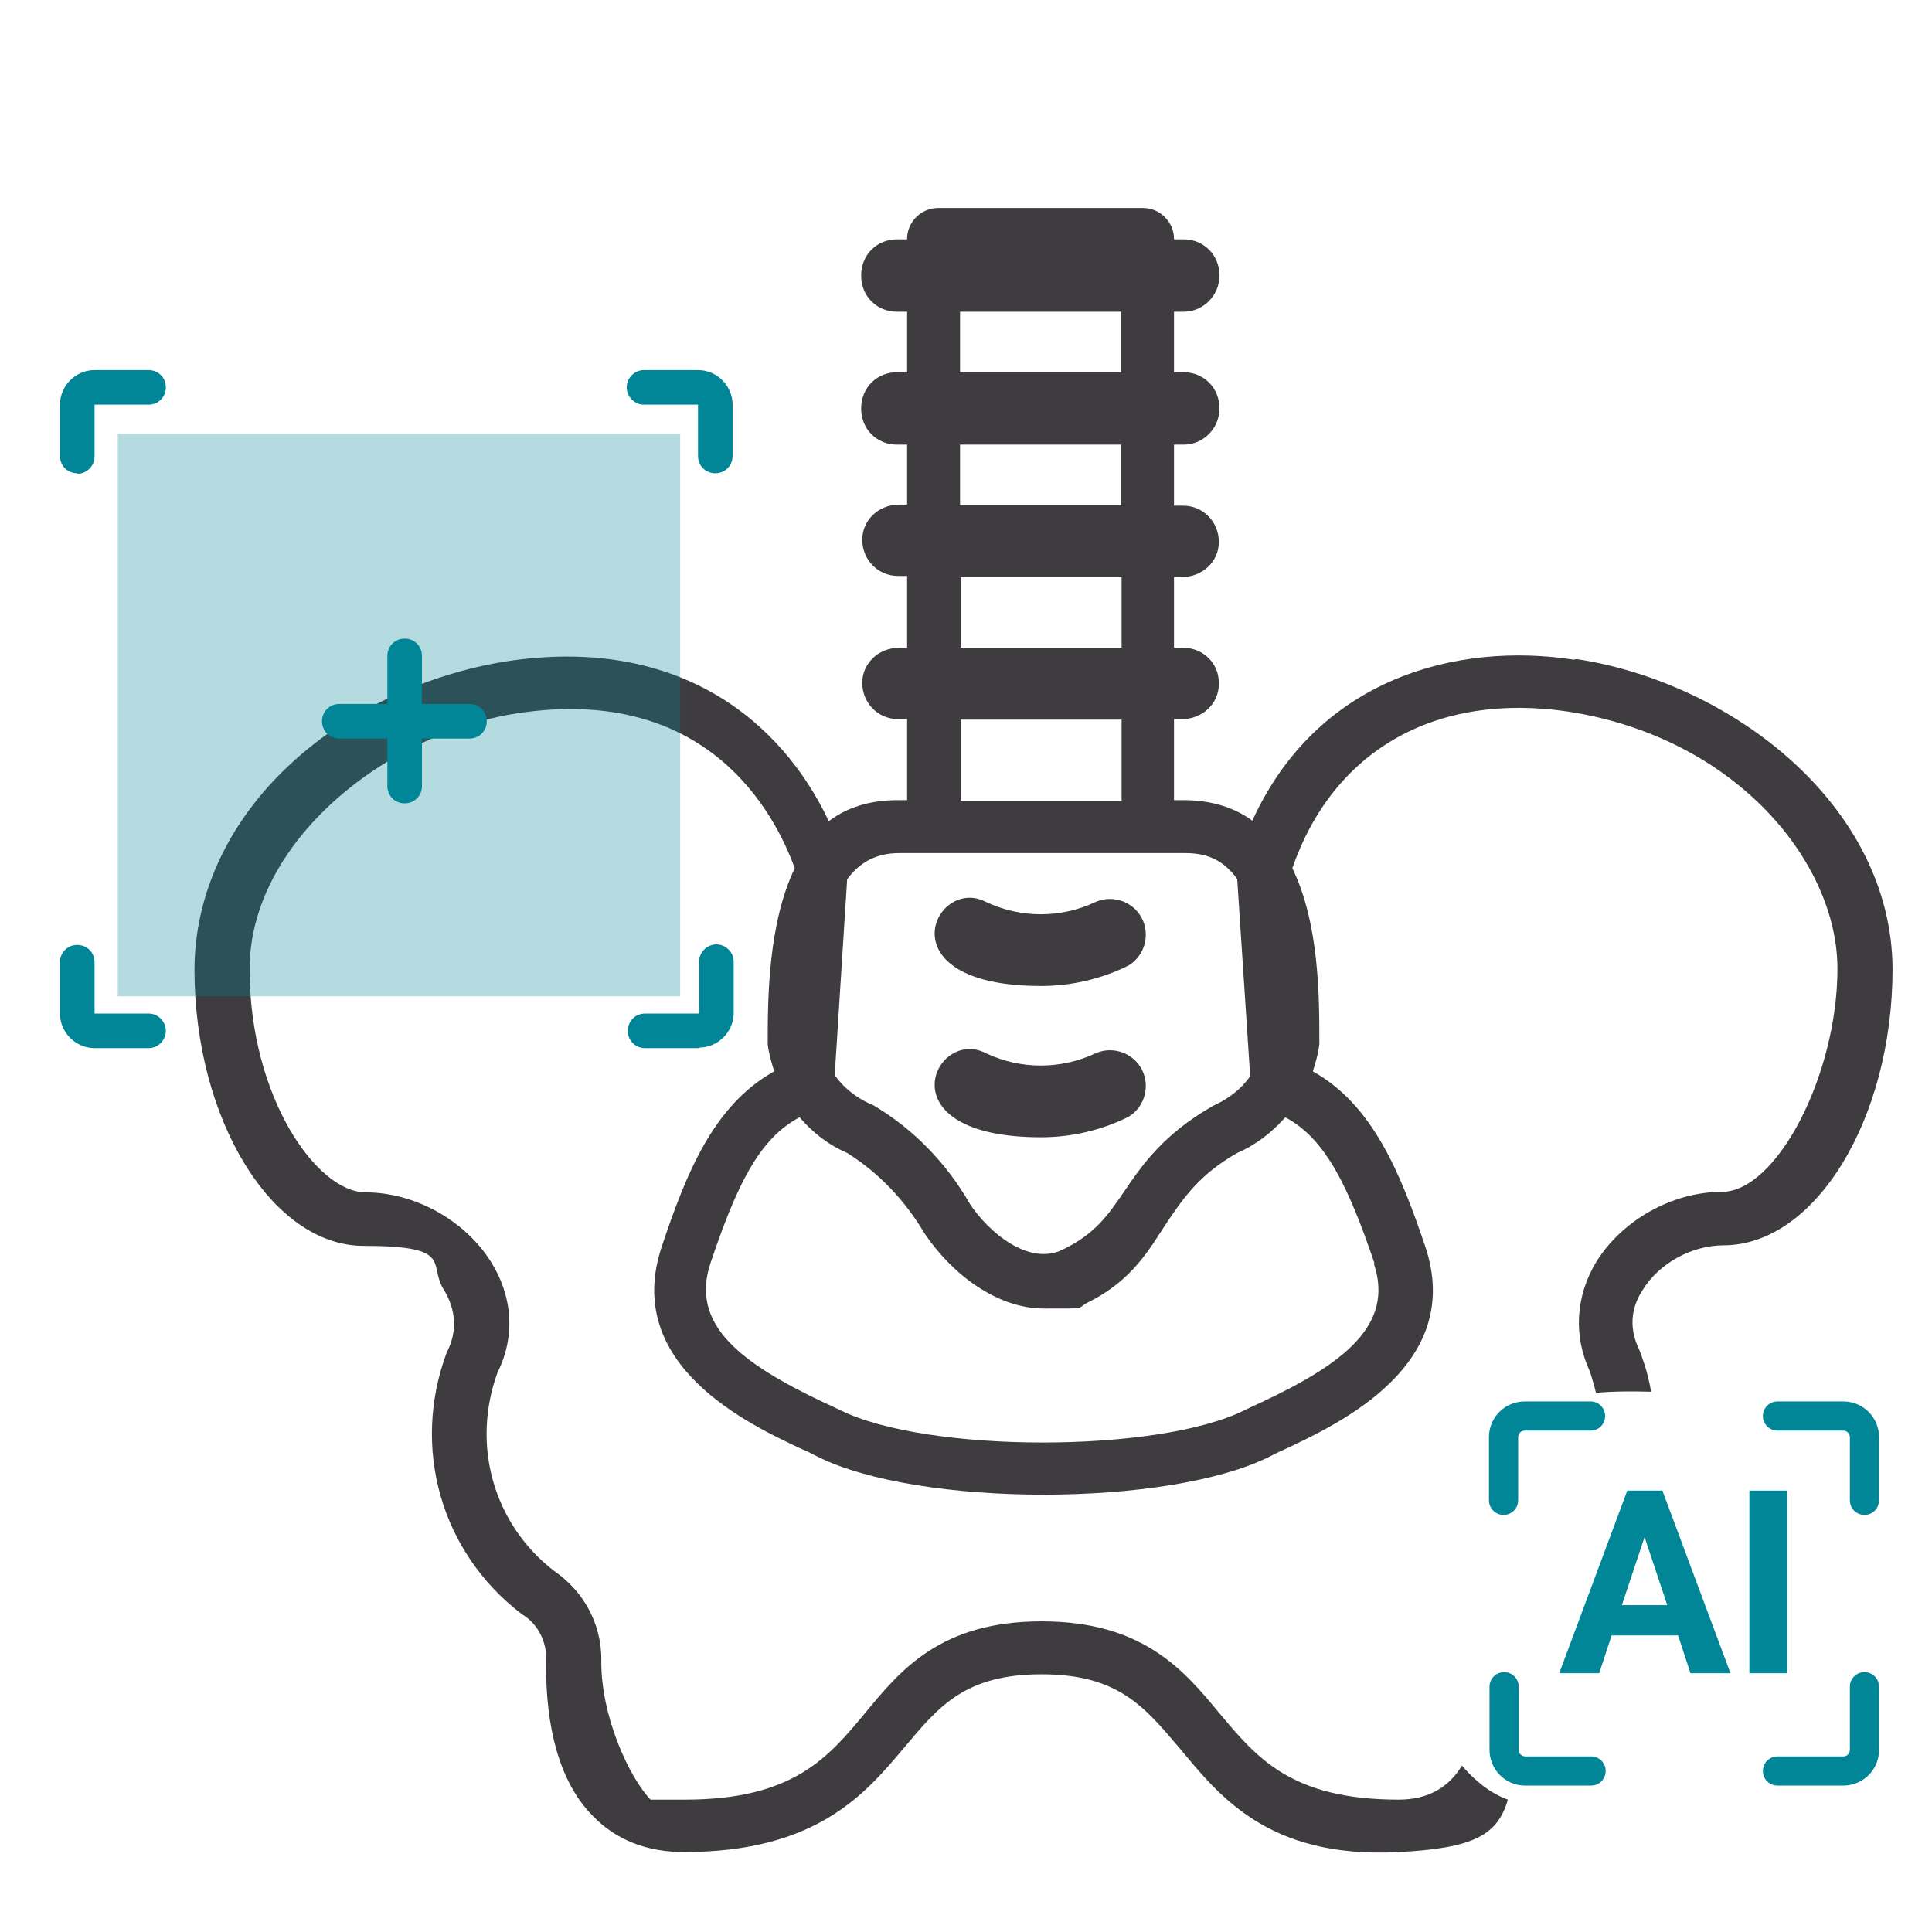
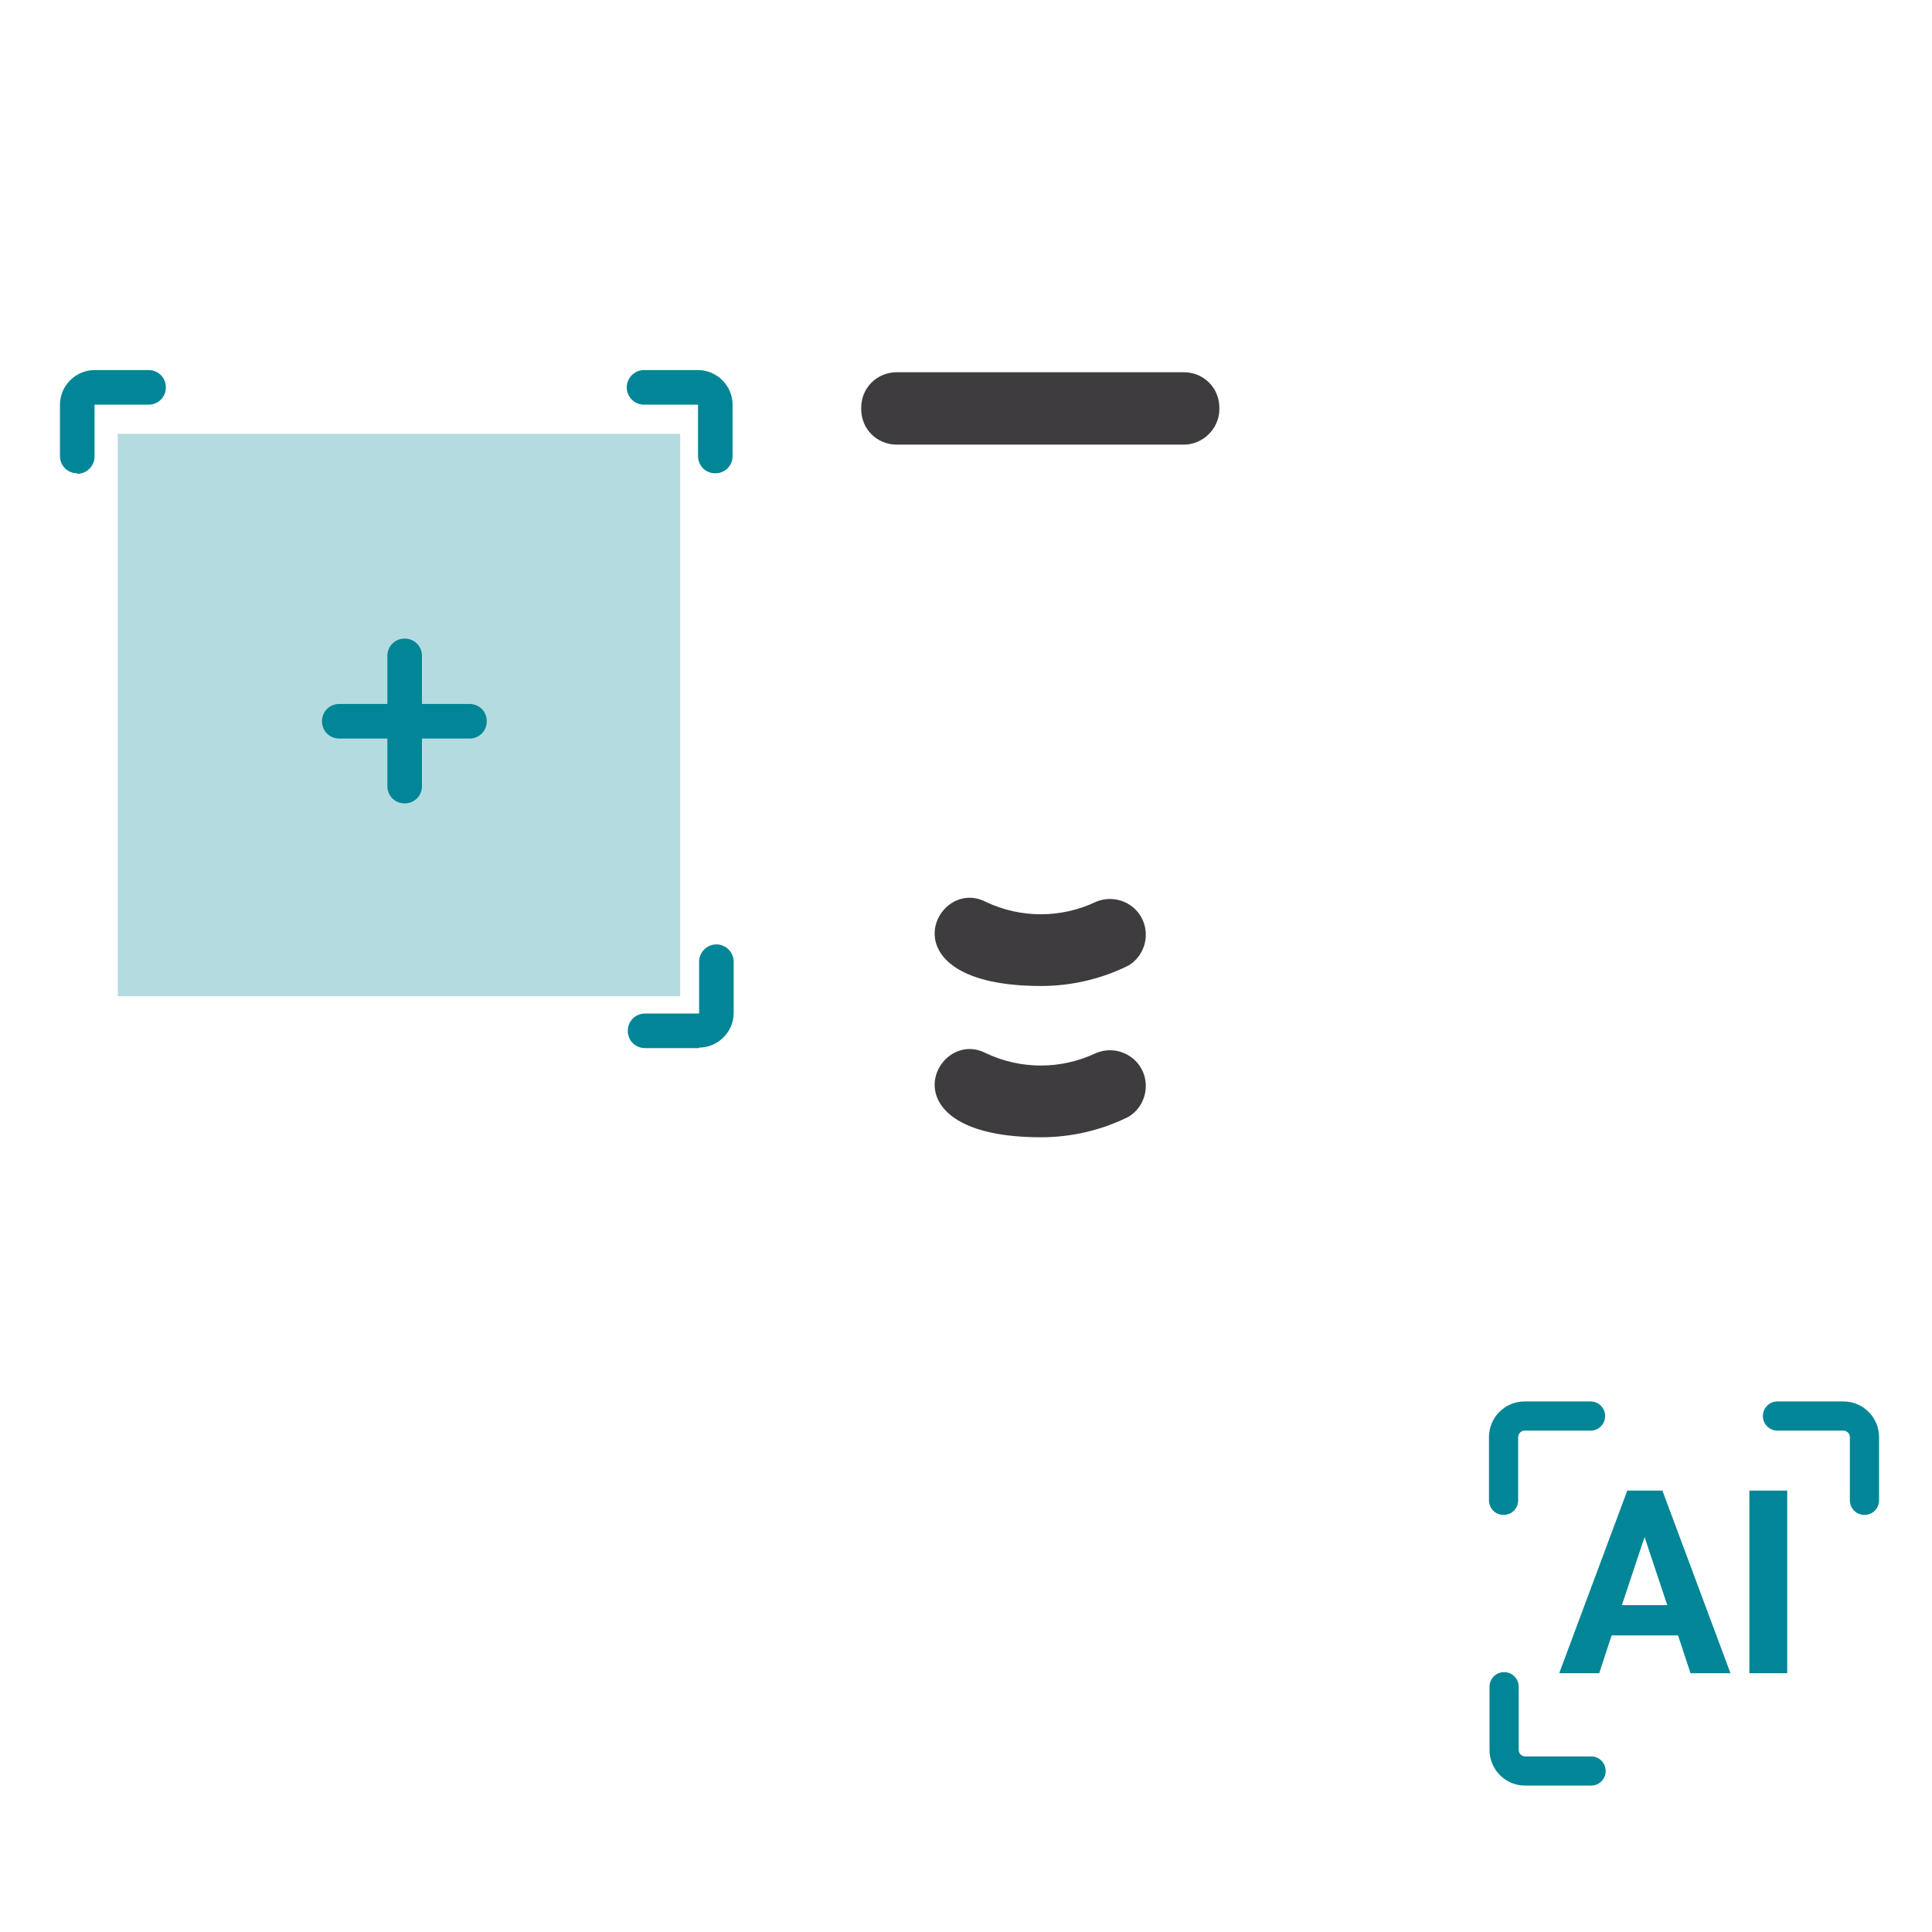
<svg xmlns="http://www.w3.org/2000/svg" id="Capa_1" viewBox="0 0 357.6 357.6">
  <defs>
    <style>.cls-1{opacity:.3;}.cls-1,.cls-2{fill:#008696;}.cls-1,.cls-3{isolation:isolate;}.cls-4{fill:#3e3c3f;}</style>
  </defs>
-   <path class="cls-4" d="M291.3,122.1c-21.5-3.3-47.4,3.3-59.5,29.8-3.3-2.4-7.5-3.8-12.8-3.8h-1.7v-15h1.5c3.7,0,6.8-2.8,6.8-6.5.1-3.8-2.9-6.7-6.6-6.7h-1.7v-13.1h1.5c3.7,0,6.8-2.8,6.8-6.5s-2.9-6.7-6.6-6.7h-1.7v-49.4c0-3.1-2.6-5.7-5.7-5.7h-38c-3.1,0-5.7,2.6-5.7,5.7v49.2h-1.5c-3.7,0-6.8,2.8-6.8,6.5s2.9,6.7,6.6,6.7h1.7v13.3h-1.5c-3.7,0-6.8,2.8-6.8,6.5s2.9,6.7,6.6,6.7h1.7v15h-1.7c-5.3,0-9.5,1.4-12.8,3.9-8.8-18.7-28-34.4-59.6-29.6-14.6,2.3-29.2,9-39.8,18.8-11.6,10.6-18,24.3-18,38.3,0,27.6,14.3,51.1,31.3,51.1s11.8,3.4,14.9,8.2c1.5,2.5,2.9,6.5.7,11.1l-.2.4c-6.6,17.6-1.1,37,13.8,48.4l.3.2c2.7,1.7,4.3,4.8,4.3,8-.2,9.1,1.1,21.7,8.7,29.3,4.3,4.4,10,6.6,16.8,6.6,24.6,0,33.6-10.8,40.9-19.5,6.3-7.5,11.2-13.4,25.3-13.4s19,6,25.3,13.4c7.3,8.7,16.3,20.8,40.8,19.5,14-.7,18.3-3.2,20.2-9.7-3.3-1.2-6.1-3.5-8.5-6.3-2.3,3.8-6,6.3-11.7,6.3-20,0-26.3-7.8-33.2-16-6.6-8-14.2-17-32.9-17s-26.1,9-32.7,17c-6.8,8.2-13.3,16-33.3,16s-4.8,0-6.3.1h0c-4-4.1-9.4-15.7-9.2-26.1,0-6.6-3.3-12.6-8.7-16.3-11.3-8.7-15.4-23.4-10.5-36.8,3.3-6.6,2.8-14-1.2-20.4-4.8-7.7-14.1-12.9-23.2-12.9s-21.5-17.7-21.5-41.3,25.3-43.7,49.7-47.4c35.1-5.3,47.5,18.5,51.2,28.7-4.9,10.2-5,24.1-5,31.9v.7c.2,1.7.7,3.4,1.2,5-11.2,6.2-16.3,18.9-20.8,32.4-7.4,22,16.2,33,26.1,37.6,1.1.4,2,1,2.7,1.3,18.8,9.4,64.9,9.4,83.7,0,.8-.4,1.7-.9,2.7-1.3,10-4.7,33.5-15.6,26.1-37.6-4.6-13.6-9.7-26.2-20.8-32.4.5-1.6,1-3.3,1.2-5v-.7c0-7.8,0-21.7-5-31.9,7.6-21.9,26.6-32.6,51-29,31.2,4.8,49.9,28,49.9,47.6s-11.2,41.3-21.4,41.3h0c-9.1,0-18.4,5.2-23.2,12.9-3.9,6.4-4.3,13.8-1.2,20.4.4,1.3.8,2.6,1.1,3.9,3.4-.3,6.8-.3,10.2-.2-.4-2.5-1.1-4.9-2-7.3l-.2-.5c-2.3-4.7-1-8.6.7-11.1,3-4.9,9.1-8.2,14.9-8.2,17,0,31.3-23.4,31.3-51.2-.2-30.3-29.8-52.9-58.4-57.3h-.2l-.4.1ZM177.8,54c0-3.1,2.6-5.7,5.7-5.7h18.3c3.1,0,5.7,2.6,5.7,5.7v39.5h-29.8v-39.5h.1ZM177.8,106.8h29.8v13.1h-29.8v-13.1ZM177.8,133.2h29.8v15h-29.8v-15ZM156.7,162.9h0c2.2-3.1,5.3-5,9.7-5h52.9c3.6,0,6.9.9,9.7,4.8l2.4,36.5c-1.6,2.3-3.9,4.1-6.5,5.3l-.4.2c-9.1,5.2-13,10.8-16.4,15.8-3,4.4-5.4,7.9-11.4,10.8-6.3,3.1-13.8-3.3-17.2-8.5-4.3-7.5-10.4-13.8-17.8-18.2l-.7-.3c-2.6-1.2-4.9-3-6.5-5.3l2.3-36.2h0l-.1.1ZM254.3,233.9c3.8,11.4-5.6,18.5-20.9,25.7-1.1.5-2.2,1-3,1.4-16,8-58.8,8-74.9,0-.9-.4-1.8-.9-3-1.4-15.4-7.3-24.8-14.4-21-25.8,4.8-14.2,8.9-23,16.5-27,2.4,2.8,5.3,5.1,8.8,6.6,5.9,3.7,10.7,8.8,14.2,14.7l.2.3c5,7.4,13.3,13.8,22,13.8s5.7.1,8.3-1.2c8.2-4.1,11.3-9.9,14.6-14.9,3-4.4,5.9-8.7,12.9-12.7,3.5-1.5,6.4-3.8,8.9-6.6,7.5,4,11.7,12.9,16.5,27h0l-.1.1Z" />
  <path class="cls-4" d="M192.7,182.5c5.6,0,11.2-1.3,16.2-3.8,2.8-1.7,3.9-5.2,2.7-8.2-1.4-3.4-5.3-5-8.7-3.6-6.5,3.1-14,3.1-20.5,0-9.4-4.8-19.1,15.6,10.3,15.6h0Z" />
  <path class="cls-4" d="M192.7,210.5c5.6,0,11.2-1.3,16.2-3.8,2.8-1.7,3.9-5.2,2.7-8.2-1.4-3.4-5.3-5-8.7-3.6-6.5,3.1-14,3.1-20.5,0-9.4-4.8-19.1,15.6,10.3,15.6h0Z" />
  <path class="cls-4" d="M219.1,82.3h-53.1c-3.7,0-6.6-2.9-6.6-6.6v-.2c0-3.7,2.9-6.6,6.6-6.6h53.1c3.7,0,6.6,2.9,6.6,6.6v.2c0,3.6-3,6.6-6.6,6.6Z" />
-   <path class="cls-4" d="M219.1,57.7h-53.1c-3.7,0-6.6-2.9-6.6-6.6v-.2c0-3.7,2.9-6.6,6.6-6.6h53.1c3.7,0,6.6,2.9,6.6,6.6v.2c0,3.6-3,6.6-6.6,6.6Z" />
  <g class="cls-3">
    <g class="cls-3">
      <path class="cls-2" d="M310.5,302.7h-12.2l-2.3,7h-7.4l12.6-33.8h6.5l12.6,33.8h-7.4l-2.3-7h-.1ZM300.2,297.1h8.4l-4.2-12.6-4.2,12.6h0Z" />
      <path class="cls-2" d="M330.8,309.7h-7v-33.8h7v33.8Z" />
    </g>
  </g>
  <path class="cls-2" d="M294.5,330.5h-12.2c-3.7,0-6.6-3-6.6-6.6v-11.7c0-1.5,1.2-2.7,2.7-2.7s2.7,1.2,2.7,2.7v11.7c0,.7.6,1.2,1.2,1.2h12.2c1.5,0,2.7,1.2,2.7,2.7s-1.2,2.7-2.7,2.7h0Z" />
-   <path class="cls-2" d="M341.2,330.5h-12.2c-1.5,0-2.7-1.2-2.7-2.7s1.2-2.7,2.7-2.7h12.2c.7,0,1.2-.6,1.2-1.2v-11.7c0-1.5,1.2-2.7,2.7-2.7s2.7,1.2,2.7,2.7v11.7c0,3.7-3,6.6-6.6,6.6h0Z" />
  <path class="cls-2" d="M345.1,280.4c-1.5,0-2.7-1.2-2.7-2.7v-11.7c0-.7-.6-1.2-1.2-1.2h-12.2c-1.5,0-2.7-1.2-2.7-2.7s1.2-2.7,2.7-2.7h12.2c3.7,0,6.6,3,6.6,6.6v11.7c0,1.5-1.2,2.7-2.7,2.7h0Z" />
  <path class="cls-2" d="M278.3,280.4c-1.5,0-2.7-1.2-2.7-2.7v-11.7c0-3.7,3-6.6,6.6-6.6h12.2c1.5,0,2.7,1.2,2.7,2.7s-1.2,2.7-2.7,2.7h-12.2c-.7,0-1.2.6-1.2,1.2v11.7c0,1.5-1.2,2.7-2.7,2.7h0Z" />
  <rect class="cls-1" x="21.8" y="80.3" width="104.1" height="104.1" />
-   <path class="cls-2" d="M27.5,194h-10c-3.5,0-6.4-2.9-6.4-6.4v-9.5c0-1.8,1.4-3.2,3.2-3.2s3.2,1.4,3.2,3.2v9.5h10c1.8,0,3.2,1.5,3.2,3.2s-1.4,3.2-3.2,3.2Z" />
  <path class="cls-2" d="M129.4,194h-10c-1.8,0-3.2-1.4-3.2-3.2s1.4-3.2,3.2-3.2h10v-9.6c0-1.8,1.5-3.2,3.2-3.2s3.2,1.4,3.2,3.2v9.5c0,3.5-2.9,6.4-6.4,6.4v.1Z" />
  <path class="cls-2" d="M132.4,87.6c-1.8,0-3.2-1.4-3.2-3.2v-9.5h-10c-1.8,0-3.2-1.5-3.2-3.2s1.4-3.2,3.2-3.2h10c3.5,0,6.4,2.9,6.4,6.4v9.5c0,1.8-1.4,3.2-3.2,3.2Z" />
  <path class="cls-2" d="M14.3,87.6c-1.8,0-3.2-1.4-3.2-3.2v-9.5c0-3.5,2.9-6.4,6.4-6.4h10c1.8,0,3.2,1.4,3.2,3.2s-1.4,3.2-3.2,3.2h-10v9.6c0,1.8-1.5,3.2-3.2,3.2v-.1Z" />
  <path class="cls-2" d="M74.9,148.7c-1.8,0-3.2-1.4-3.2-3.2v-24.1c0-1.8,1.4-3.2,3.2-3.2s3.2,1.4,3.2,3.2v24.1c0,1.8-1.4,3.2-3.2,3.2Z" />
  <path class="cls-2" d="M86.9,136.7h-24.1c-1.8,0-3.2-1.4-3.2-3.2s1.4-3.2,3.2-3.2h24.1c1.8,0,3.2,1.4,3.2,3.2s-1.4,3.2-3.2,3.2Z" />
</svg>